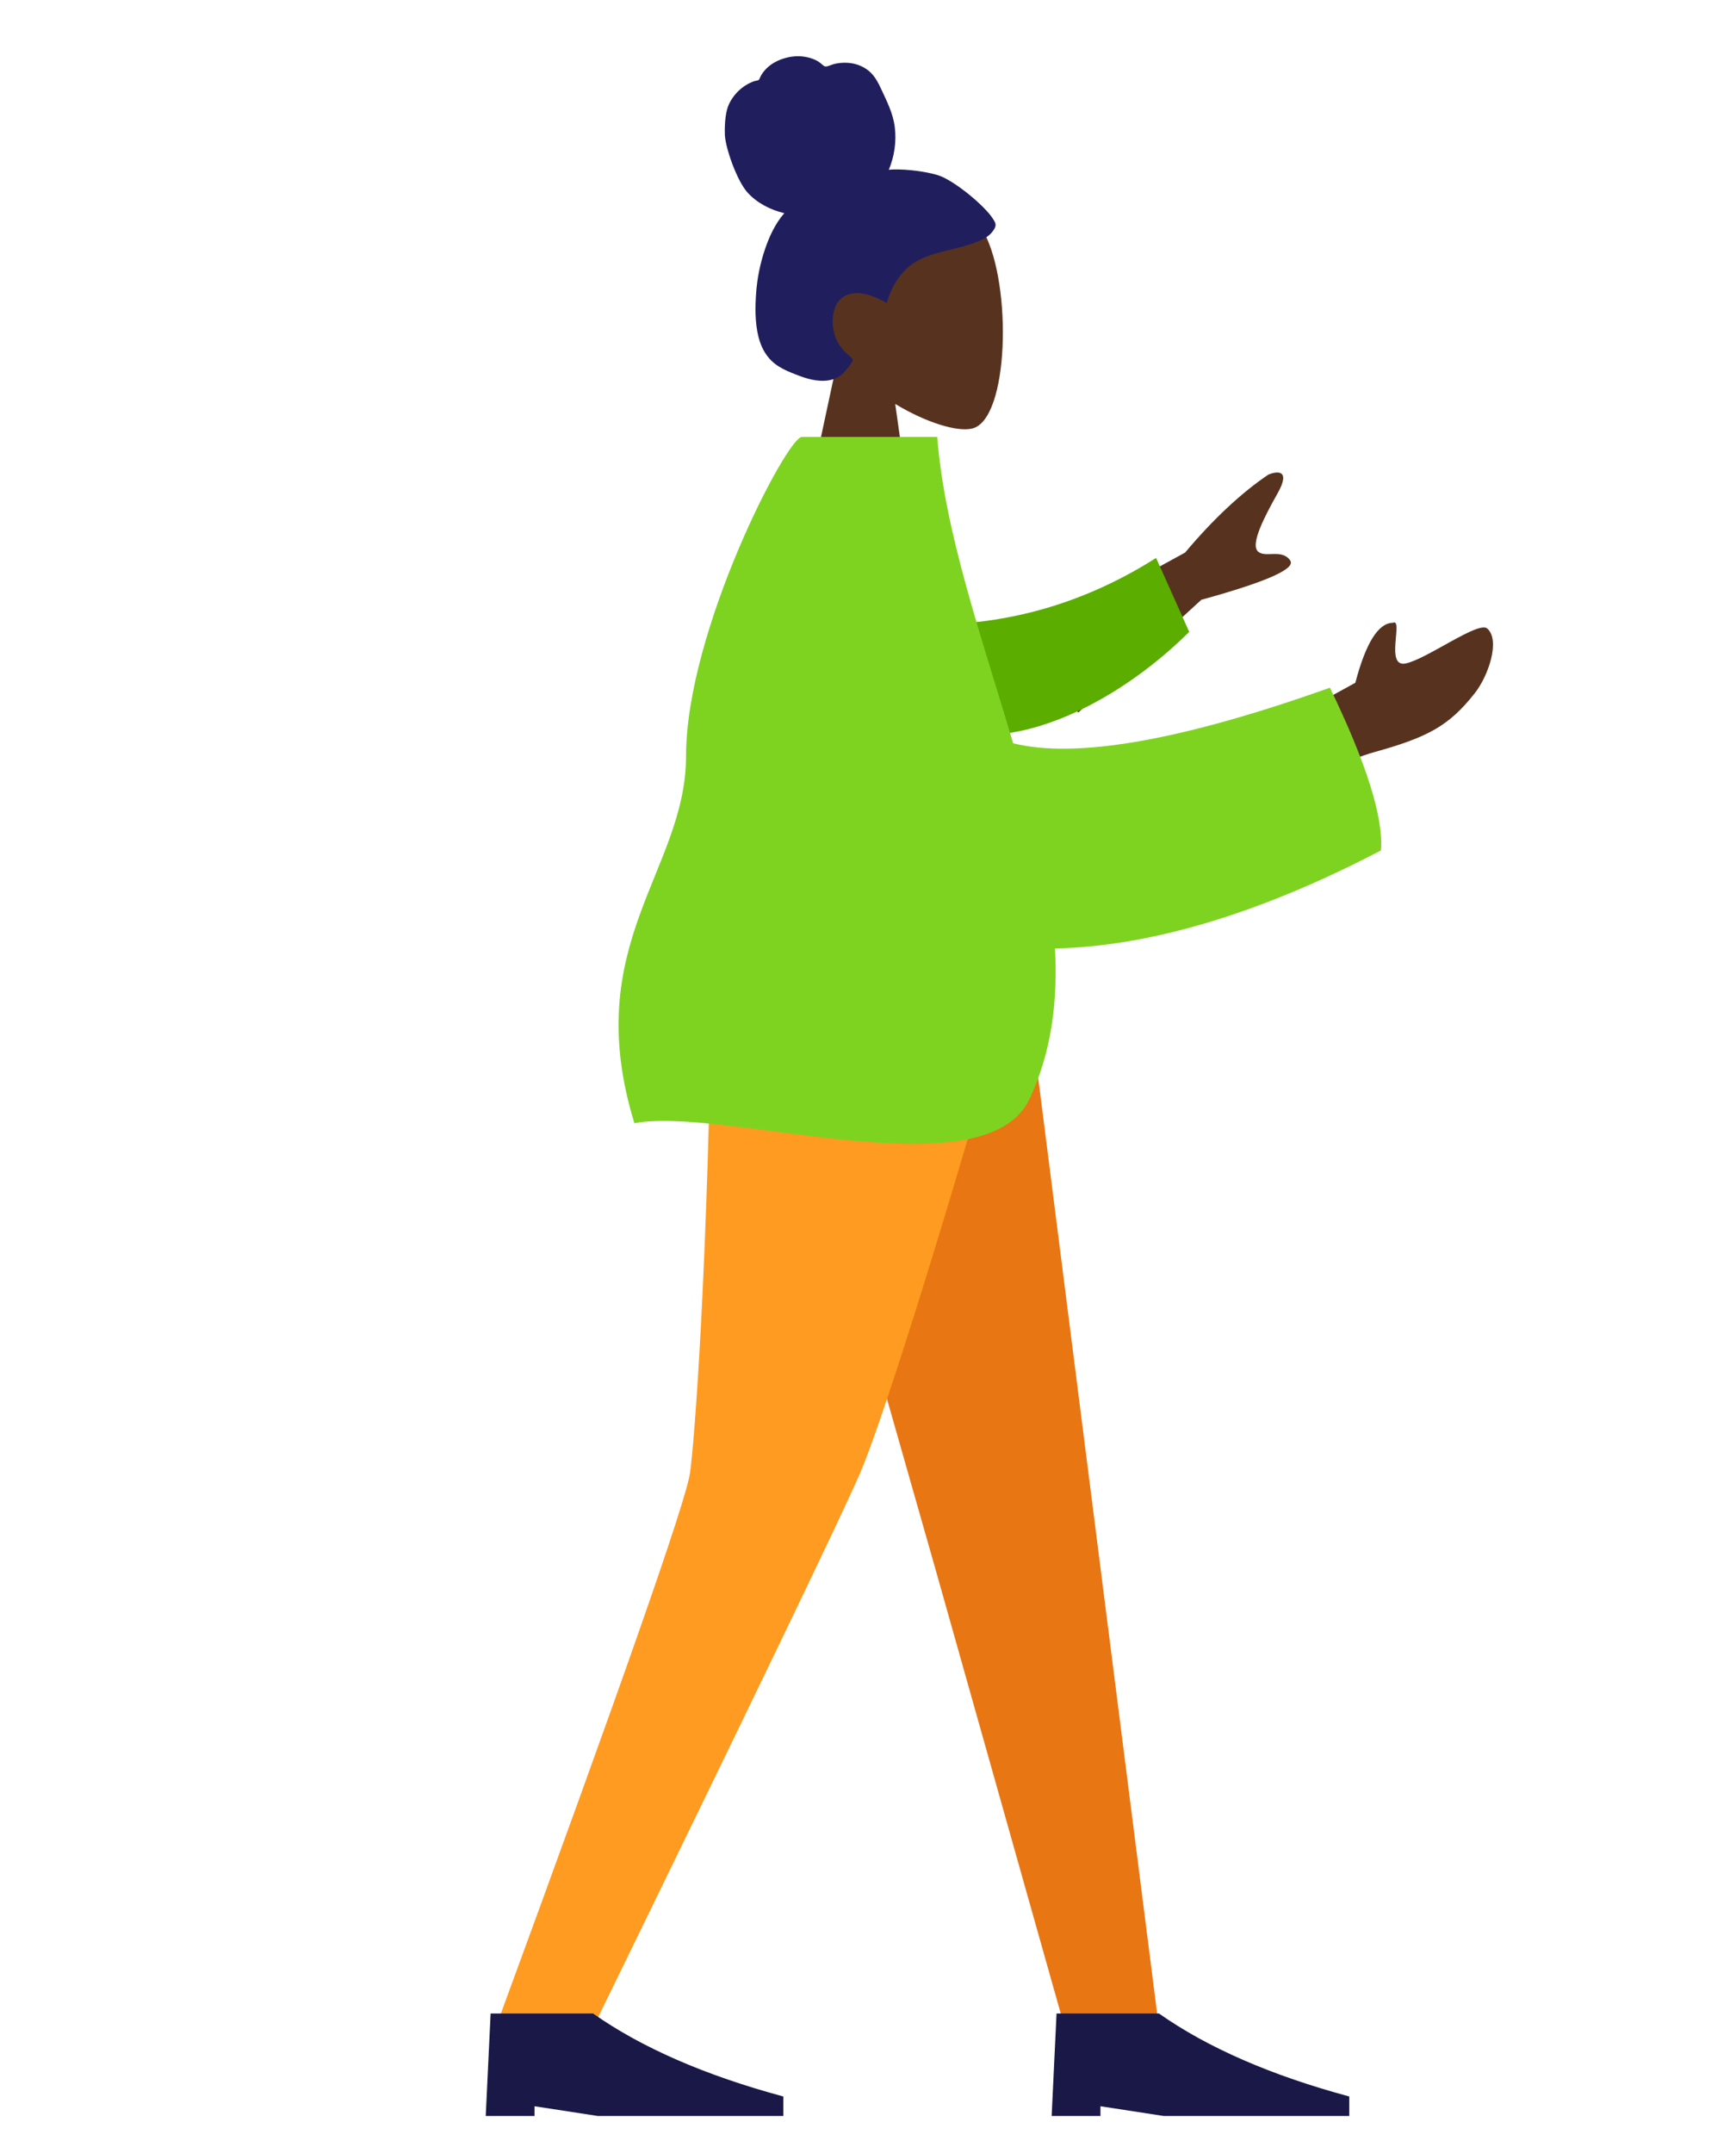
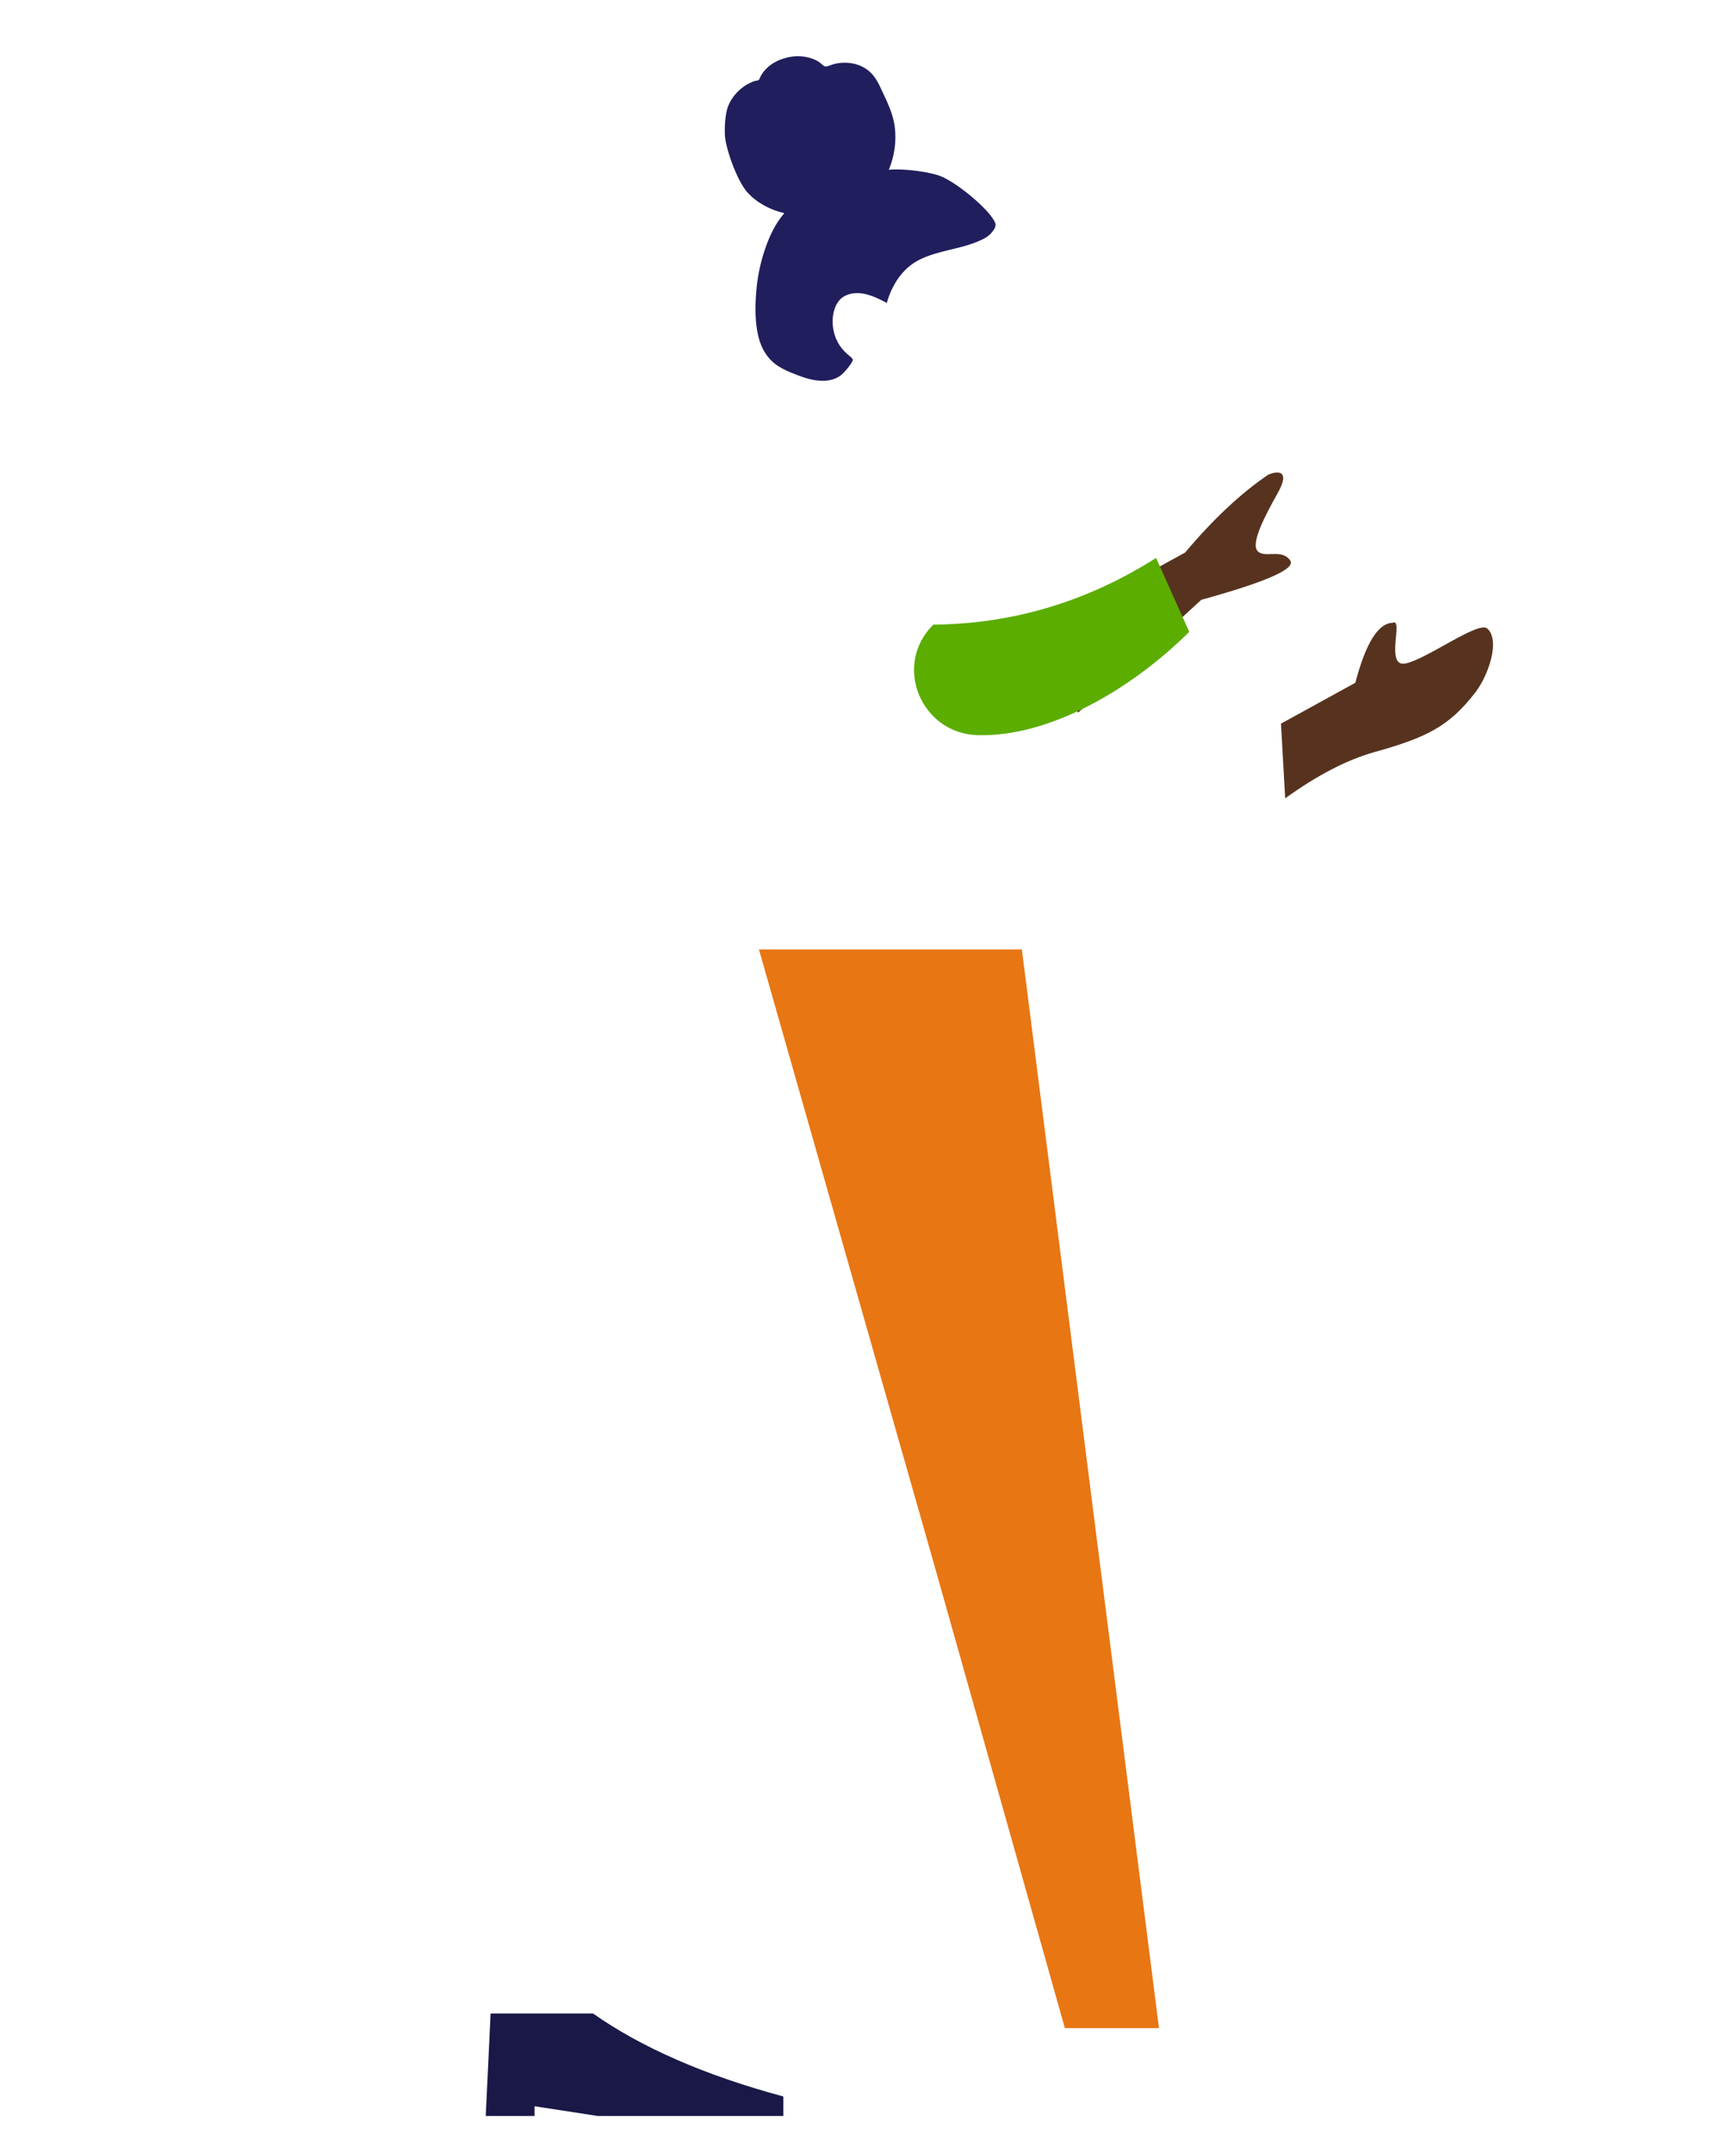
<svg xmlns="http://www.w3.org/2000/svg" width="142px" height="176px" viewBox="0 0 142 176" version="1.1">
  <title>Standing</title>
  <desc>Created with Sketch.</desc>
  <g id="Standing" stroke="none" stroke-width="1" fill="none" fill-rule="evenodd">
    <g id="A-Human/Standing" transform="translate(11, 3)">
      <g id="Head/Front/Chongo" transform="translate(32.723, 0)">
        <g id="Head" stroke-width="1" transform="translate(21.549, 12.371)" fill="#57331F">
-           <path d="M3.297,13.764 C1.458,11.605 0.214,8.96 0.422,5.996 C1.021,-2.544 12.909,-0.665 15.222,3.645 C17.534,7.955 17.259,18.889 14.271,19.659 C13.079,19.966 10.54,19.214 7.955,17.656 L9.577,29.131 L0,29.131 L3.297,13.764 Z" />
-         </g>
+           </g>
        <path d="M32.988,11.321 C31.679,10.922 29.779,10.787 28.98,10.879 C29.435,9.789 29.615,8.576 29.468,7.394 C29.325,6.246 28.812,5.269 28.338,4.244 C28.119,3.772 27.871,3.302 27.502,2.941 C27.125,2.573 26.649,2.33 26.149,2.215 C25.638,2.096 25.103,2.106 24.591,2.213 C24.364,2.261 24.161,2.365 23.939,2.422 C23.711,2.481 23.601,2.339 23.436,2.196 C23.038,1.851 22.454,1.681 21.951,1.62 C21.386,1.551 20.8,1.637 20.261,1.822 C19.736,2.003 19.233,2.297 18.854,2.724 C18.685,2.915 18.531,3.131 18.432,3.371 C18.391,3.469 18.384,3.527 18.286,3.563 C18.196,3.596 18.09,3.597 17.996,3.629 C17.092,3.935 16.319,4.634 15.898,5.531 C15.652,6.054 15.536,6.976 15.568,8.008 C15.6,9.041 16.532,11.736 17.404,12.719 C18.183,13.596 19.327,14.175 20.432,14.428 C19.699,15.266 19.211,16.313 18.85,17.378 C18.458,18.534 18.215,19.736 18.126,20.961 C18.041,22.124 18.033,23.354 18.306,24.493 C18.561,25.558 19.106,26.431 20.017,26.985 C20.434,27.239 20.883,27.43 21.335,27.604 C21.78,27.776 22.226,27.943 22.692,28.039 C23.575,28.222 24.591,28.19 25.271,27.488 C25.515,27.235 25.785,26.917 25.963,26.608 C26.028,26.497 26.066,26.424 25.988,26.315 C25.895,26.185 25.744,26.085 25.624,25.983 C24.939,25.403 24.514,24.627 24.408,23.706 C24.299,22.771 24.55,21.565 25.459,21.157 C26.581,20.653 27.816,21.231 28.813,21.77 C29.237,20.275 30.107,18.928 31.471,18.242 C32.98,17.483 34.712,17.394 36.263,16.743 C36.667,16.573 37.079,16.381 37.376,16.035 C37.501,15.89 37.647,15.703 37.696,15.512 C37.762,15.261 37.6,15.05 37.475,14.855 C36.811,13.817 34.296,11.72 32.988,11.321 Z" id="hair" fill="#211E5E" />
      </g>
      <g id="Bottom/Standing/Skinny-Jeans" transform="translate(0, 74.624)">
        <polygon id="Leg" fill="#E87613" points="51.08 0 65.548 50.771 76.104 88.192 83.803 88.192 72.586 0" />
-         <path d="M47.261,0 C46.927,26.168 45.788,40.441 45.437,42.818 C45.087,45.196 39.784,60.321 29.531,88.192 L37.491,88.192 C50.544,61.454 57.832,46.329 59.352,42.818 C60.872,39.307 65.563,25.035 72.629,0 L47.261,0 Z" id="Leg" fill="#FF9B21" />
        <g id="Accessories/Shoe/Flat-Pointy" transform="translate(28.732, 79.413)" fill="#191847">
          <path d="M0,15.962 L0.399,7.582 L8.779,7.582 C12.753,10.376 17.941,12.637 24.343,14.366 L24.343,15.962 L9.178,15.962 L3.991,15.164 L3.991,15.962 L0,15.962 Z" id="Shoe" />
        </g>
        <g id="Accessories/Shoe/Flat-Pointy" transform="translate(75.023, 79.413)" fill="#191847">
-           <path d="M0,15.962 L0.399,7.582 L8.779,7.582 C12.753,10.376 17.941,12.637 24.343,14.366 L24.343,15.962 L9.178,15.962 L3.991,15.164 L3.991,15.962 L0,15.962 Z" id="Shoe" />
-         </g>
+           </g>
      </g>
      <g id="Body/Pointing-Forward" transform="translate(8.779, 32.723)">
        <path d="M63.306,17.04 L77.158,9.454 C79.461,6.718 81.73,4.594 83.966,3.081 C84.649,2.796 85.844,2.623 84.727,4.606 C83.609,6.589 82.523,8.725 83.093,9.335 C83.662,9.946 85.081,9.093 85.76,10.108 C86.213,10.785 83.788,11.854 78.486,13.315 L68.421,22.53 L63.306,17.04 Z M85,23.441 L91.084,20.098 C91.938,16.85 92.959,15.215 94.146,15.195 C95.058,14.771 93.47,18.876 95.199,18.52 C96.928,18.164 101.148,15.025 101.875,15.662 C102.951,16.605 101.991,19.5 100.861,20.94 C98.749,23.631 97,24.552 92.677,25.757 C90.417,26.387 87.974,27.65 85.346,29.547 L85,23.441 Z" id="Skin" fill="#57331F" />
        <path d="M57.009,13.867 C61.809,14.576 68.359,14.576 75.863,11.328 L77.595,17.723 C72.153,21.646 64.932,24.433 59.176,23.355 C54.639,22.505 53.184,16.625 57.009,13.867 Z" id="Sleeve" fill="#5BAD00" transform="translate(66.204, 17.458) rotate(-9) translate(-66.204, -17.458) " />
-         <path d="M63.093,25.046 C68.244,26.33 76.881,24.815 89.005,20.501 C92.012,26.723 93.402,31.158 93.175,33.807 C82.775,39.24 73.861,41.662 66.517,41.822 C66.75,46.18 66.22,50.326 64.438,54.115 C60.775,61.904 39.325,54.691 32.114,56.11 C27.597,41.443 36.33,35.482 36.337,26.097 C36.344,15.82 44.597,-1.42108547e-13 45.811,-1.42108547e-13 L56.884,-3.94400018e-14 C57.495,7.849 60.57,16.5 63.093,25.046 Z" id="Clothes" fill="#7ED321" />
      </g>
    </g>
  </g>
</svg>